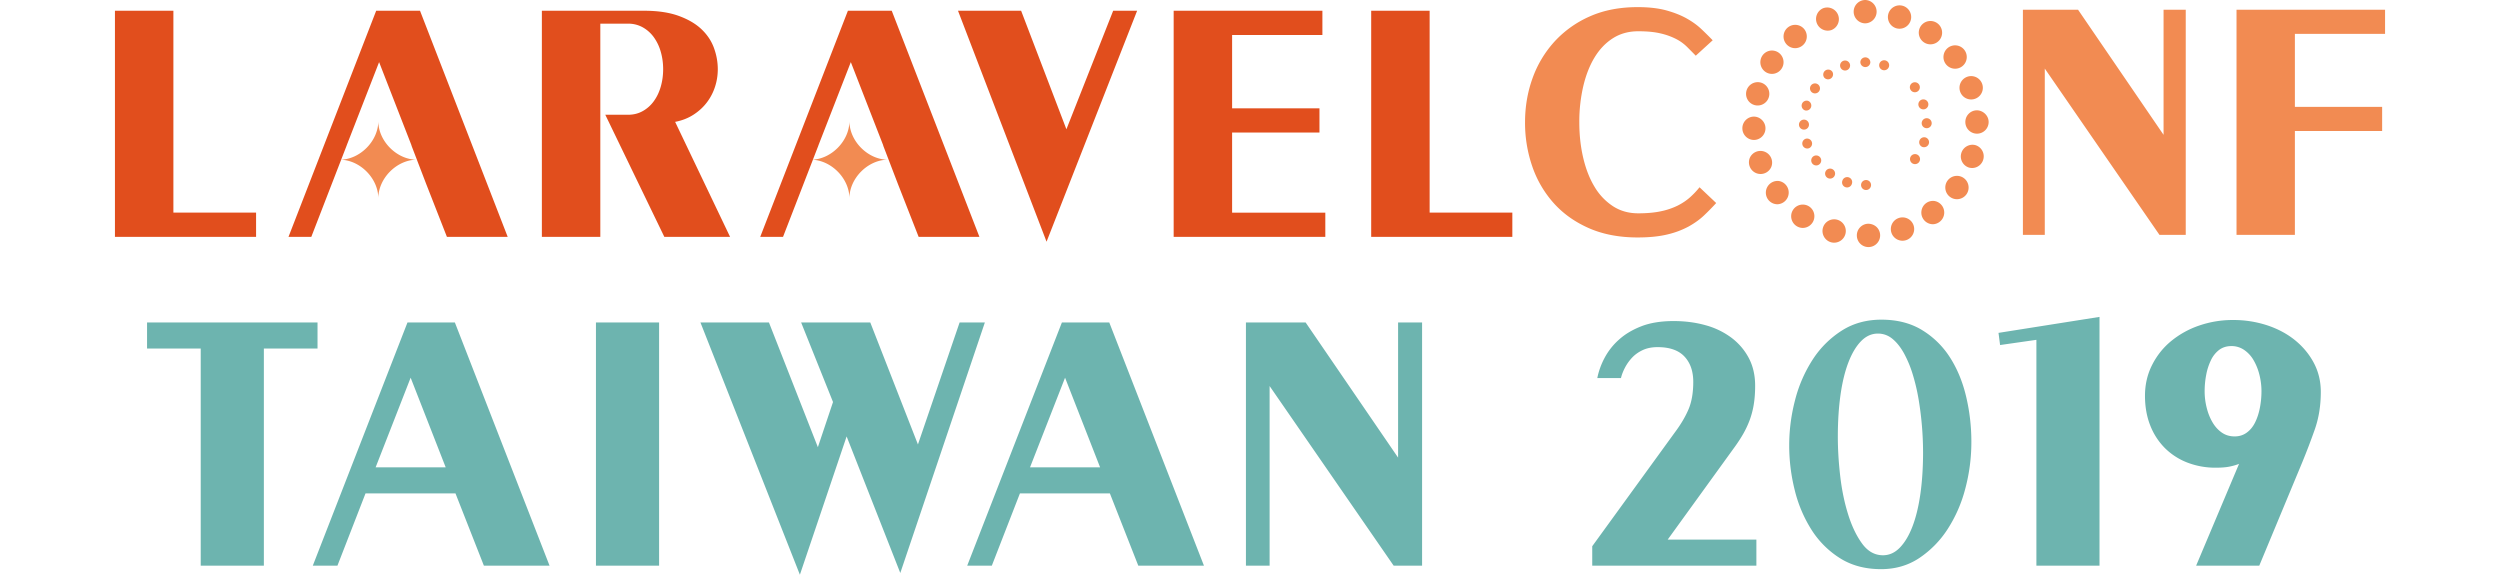
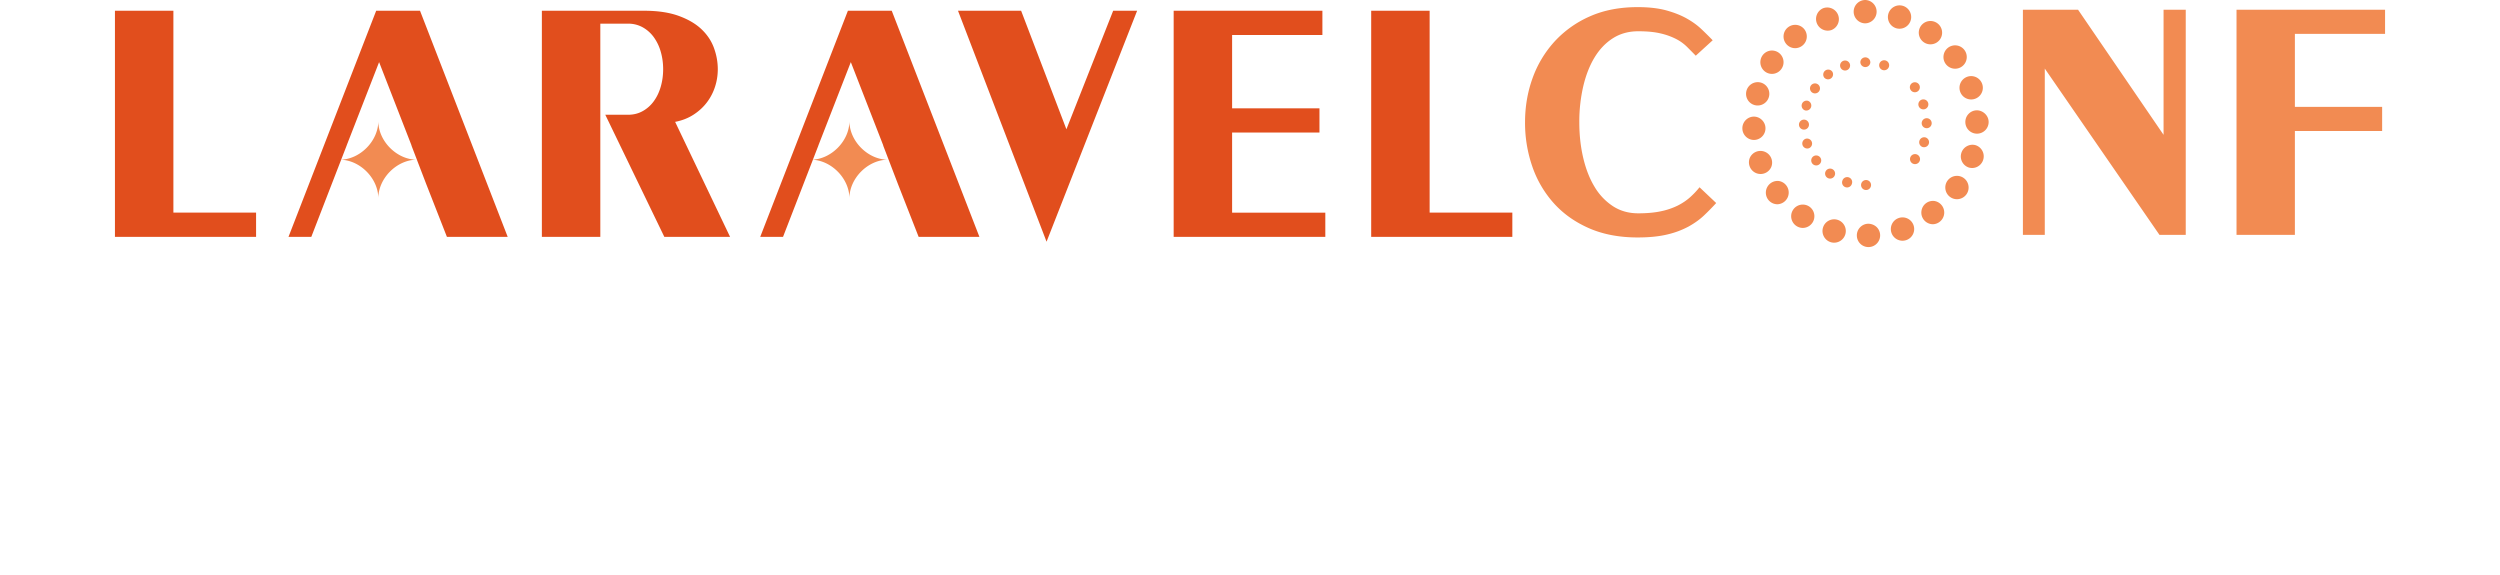
<svg xmlns="http://www.w3.org/2000/svg" width="174" height="40" viewBox="0 0 174 40">
  <g fill="none" fill-rule="evenodd">
    <path fill="#E14E1D" d="M17.823 14.799v1.686H8V.748h4.068v14.05h5.755zm19.891 1.686V.748h7.12c.948 0 1.751.12 2.41.36.657.24 1.186.55 1.586.933.4.382.688.817.864 1.304.176.487.264.978.264 1.472 0 .42-.064.828-.193 1.225-.13.398-.319.761-.57 1.09-.25.33-.562.615-.935.855s-.797.405-1.271.495l3.824 8.003h-4.576l-4.109-8.498h1.586c.38 0 .723-.086 1.028-.259a2.38 2.38 0 0 0 .772-.697c.21-.292.37-.629.478-1.011.109-.382.163-.783.163-1.203 0-.42-.054-.82-.163-1.202a3.24 3.24 0 0 0-.478-1.013 2.402 2.402 0 0 0-.772-.696 2.056 2.056 0 0 0-1.028-.259h-1.932v14.838h-4.068zm36.508-7.487l3.255-8.25h1.667L72.84 16.822 66.677.748h4.393l3.152 8.25zm11.533-6.564v5.104h6.08v1.685h-6.08V14.8h6.487v1.686H81.687V.748h10.352v1.686h-6.284zm19.504 12.365v1.686h-9.824V.748h4.068v14.05h5.756zm-74.154 1.686l-1.44-3.676-1.03-2.686h.008l-.659-1.693-1.598-4.107-1.599 4.107-.002.006-.657 1.687h.003l-.654 1.686-.374.968-.013.032-1.422 3.676H20.08L26.182.748h3.051l6.102 15.737h-4.23zm32.832 0l-1.44-3.676-1.03-2.686h.008l-.659-1.693-1.598-4.107-1.599 4.107-.002.006-.657 1.687h.003l-.653 1.686-.375.968-.012.032-1.423 3.676h-1.587L59.014.748h3.051l6.102 15.737h-4.23z" />
    <path fill="#F28B52" d="M110.195 10.997c.183.776.446 1.447.792 2.015a4.114 4.114 0 0 0 1.28 1.343c.507.328 1.093.492 1.756.492.61 0 1.138-.048 1.585-.145a4.845 4.845 0 0 0 1.158-.392c.324-.164.609-.354.852-.57.244-.217.467-.452.67-.706l1.159 1.097c-.258.283-.535.567-.833.85-.298.285-.653.542-1.066.773a5.952 5.952 0 0 1-1.483.56c-.576.142-1.27.213-2.082.213-1.287 0-2.42-.217-3.403-.65-.981-.433-1.8-1.018-2.457-1.757a7.444 7.444 0 0 1-1.482-2.553 9.291 9.291 0 0 1-.498-3.055c0-1.075.172-2.094.518-3.056a7.56 7.56 0 0 1 1.523-2.552 7.305 7.305 0 0 1 2.457-1.758c.969-.433 2.082-.65 3.342-.65.772 0 1.432.075 1.98.224.548.15 1.022.337 1.422.56.4.224.741.47 1.026.74.284.268.548.53.792.783l-1.178 1.074c-.203-.209-.41-.417-.62-.627a3.085 3.085 0 0 0-.772-.548 4.683 4.683 0 0 0-1.076-.38c-.413-.098-.924-.146-1.534-.146-.663 0-1.249.16-1.757.481-.507.321-.934.765-1.28 1.333-.345.567-.608 1.238-.791 2.014a10.904 10.904 0 0 0-.275 2.508c0 .88.092 1.709.275 2.485zM144.632.676l5.952 8.708V.676h1.544v15.672H150.3l-7.983-11.575v11.575h-1.523V.676h3.838zm15.092 1.679v5.082h6.073v1.679h-6.073v7.232h-4.062V.676H166v1.679h-6.276zm-29.896-.73a.812.812 0 0 1 0-1.625.813.813 0 0 1 0 1.625zm2.132.336a.814.814 0 0 1-.122-1.497.805.805 0 0 1 1.091.352.813.813 0 0 1-.97 1.145zm1.927.973a.812.812 0 1 1 1.132-.187v.001a.812.812 0 0 1-1.132.186zm2.19 1.848a.81.81 0 0 1-.803-.932.81.81 0 0 1 1.454-.364c.266.361.19.87-.17 1.137a.803.803 0 0 1-.48.159zm.346 1.588a.815.815 0 0 1 .508-1.03.813.813 0 1 1-.1 1.498.805.805 0 0 1-.408-.468zm1.164 1.308c.424.003.815.352.822.8a.81.81 0 0 1-.8.825h-.011a.809.809 0 0 1-.81-.801.809.809 0 0 1 .8-.824zm-.091 2.425a.815.815 0 0 1 .143 1.495.804.804 0 0 1-.618.059.813.813 0 0 1 .475-1.554zm-.828 2.282c.177.124.296.31.334.524a.809.809 0 0 1-.655.942.8.8 0 0 1-.607-.133.807.807 0 0 1-.334-.523.809.809 0 0 1 .656-.943.808.808 0 0 1 .606.133zm-2.023 1.605a.815.815 0 0 1-.108 1.617.809.809 0 0 1-.804-.921.808.808 0 0 1 .912-.696zm-2.499 1.186a.812.812 0 1 1 .538 1.533.812.812 0 0 1-.538-1.533zm-2.122.396a.866.866 0 0 1 .58.221.813.813 0 0 1-.534 1.403h-.023a.806.806 0 0 1-.81-.79.806.806 0 0 1 .22-.58.803.803 0 0 1 .567-.254zm-2.142-.276c.21.061.38.2.485.39a.81.81 0 0 1-.32 1.103.805.805 0 0 1-1.1-.32.807.807 0 0 1-.069-.619.804.804 0 0 1 .388-.485.802.802 0 0 1 .616-.069zm-1.953-.918a.815.815 0 0 1-.456 1.486.815.815 0 0 1-.67-1.268.81.81 0 0 1 1.126-.218zm-2.12-1.78a.815.815 0 0 1-.097 1.619.809.809 0 0 1-.638-.31.815.815 0 0 1 .735-1.309zm-.536-.961a.806.806 0 0 1-.736.473.806.806 0 0 1-.76-.532.808.808 0 0 1 .024-.621.811.811 0 0 1 1.472.68zm-1.176-1.896h-.035a.813.813 0 0 1-.034-1.624.795.795 0 0 1 .583.214.81.81 0 0 1-.514 1.41zm.023-2.427a.806.806 0 0 1-.49-.383.814.814 0 0 1 .92-1.185c.21.058.384.194.49.383a.813.813 0 0 1-.92 1.185zm.764-2.305a.815.815 0 0 1 .279-1.475.807.807 0 0 1 .61.117.815.815 0 0 1-.28 1.474.802.802 0 0 1-.61-.116zm1.976-1.66a.807.807 0 0 1-.545-.298.81.81 0 1 1 1.262-1.021.816.816 0 0 1-.63 1.323.75.75 0 0 1-.087-.005zm2.606-1.257a.813.813 0 0 1-.583-1.516.811.811 0 1 1 .583 1.516zm2.71 2.228a.348.348 0 1 1-.696.001.348.348 0 0 1 .695 0zm1.297.315a.348.348 0 1 1-.662-.213.348.348 0 0 1 .662.213zm1.139.7a.348.348 0 1 1 0 0zm.868 1.019a.348.348 0 1 1-.411-.563.348.348 0 0 1 .41.563zm.512 1.235a.348.348 0 1 1-.218-.66.348.348 0 0 1 .218.66zm.108 1.334a.348.348 0 1 1 .346-.35.347.347 0 0 1-.346.35zm-.307 1.303a.35.35 0 0 1 .211-.665.349.349 0 1 1-.21.665zm-.692 1.144a.349.349 0 1 1 .406-.566.349.349 0 0 1-.406.566zm-1.01.876a.348.348 0 1 1 0 0zm-1.231.521a.349.349 0 1 1 0 0zm-1.33.116a.348.348 0 1 1 .696-.01.348.348 0 0 1-.696.01zm-1.302-.3a.348.348 0 1 1 .664.207.348.348 0 1 1-.664-.207zm-1.147-.687a.348.348 0 1 1 .567.402.348.348 0 0 1-.567-.402zm-.88-1.008a.348.348 0 1 1-.07.488.35.35 0 0 1 .07-.488zm-.526-1.23a.349.349 0 0 1 .225.66.348.348 0 0 1-.225-.66zm-.124-1.332a.348.348 0 1 1 .012.696.348.348 0 0 1-.012-.696zm.292-1.306a.349.349 0 0 1-.203.666.348.348 0 0 1 .203-.666zm.68-1.153a.35.35 0 0 1 .086.485.347.347 0 1 1-.571-.398.347.347 0 0 1 .484-.087zm1-.887a.349.349 0 0 1-.555.421.347.347 0 1 1 .554-.421zm1.224-.535a.348.348 0 1 1-.658.23.348.348 0 0 1 .658-.23zM26.33 13.802c0-1.393-1.29-2.686-2.68-2.686 1.39 0 2.68-1.294 2.68-2.686 0 1.392 1.29 2.686 2.68 2.686-1.39 0-2.68 1.293-2.68 2.686zm32.789 0c0-1.393-1.291-2.686-2.68-2.686 1.389 0 2.68-1.294 2.68-2.686 0 1.392 1.29 2.686 2.68 2.686-1.39 0-2.68 1.293-2.68 2.686z" />
-     <path fill="#6DB4AF" d="M22.1 24.256h-3.735v15.115H13.97V24.256h-3.735v-1.813H22.1v1.813zm4.043 8.272h4.878l-2.44-6.24-2.438 6.24zm5.515-10.086l6.591 16.93h-4.57l-1.977-5.03H25.44l-1.955 5.03H21.77l6.591-16.93h3.296zm9.82 16.93v-16.93h4.395v16.93h-4.394zm22.411-8.44l2.9-8.49h1.758L62.66 39.88l-3.735-9.505L55.672 40 48.75 22.442h4.768l3.406 8.683 1.054-3.144-2.22-5.539h4.813l3.317 8.49zm7.8 1.596h4.878l-2.439-6.24-2.439 6.24zm5.515-10.086l6.591 16.93h-4.57l-1.977-5.03h-6.262l-1.956 5.03h-1.713l6.592-16.93h3.295zm13.666 0l6.437 9.408v-9.408h1.67v16.93H97l-8.635-12.504v12.504h-1.648v-16.93h4.153zm29.836 8.707l-4.636 6.409h6.174v1.814H110.82v-1.355l5.757-7.932c.41-.548.724-1.08.944-1.596.22-.516.33-1.153.33-1.91 0-.742-.205-1.33-.615-1.767-.41-.435-1.033-.652-1.868-.652-.395 0-.74.069-1.033.205-.293.137-.538.311-.735.52-.198.21-.363.44-.495.69-.132.25-.227.495-.286.737h-1.647a5.12 5.12 0 0 1 .494-1.379 4.559 4.559 0 0 1 1-1.281c.424-.387.948-.701 1.57-.943.623-.242 1.374-.363 2.253-.363.79 0 1.53.097 2.219.29a5.37 5.37 0 0 1 1.801.87c.513.388.915.86 1.209 1.416.292.556.44 1.196.44 1.922 0 .5-.034.944-.1 1.33a5.83 5.83 0 0 1-.285 1.077c-.125.33-.275.649-.45.955-.176.306-.382.62-.616.943zm12.952 3.229c.124-.879.187-1.85.187-2.915a22.51 22.51 0 0 0-.308-3.652 13.56 13.56 0 0 0-.407-1.741 7.823 7.823 0 0 0-.604-1.463c-.234-.427-.501-.766-.802-1.016-.3-.25-.64-.374-1.021-.374-.44 0-.832.177-1.176.532-.344.354-.637.846-.879 1.475-.241.629-.425 1.383-.549 2.26-.124.88-.186 1.85-.186 2.915 0 .855.054 1.762.164 2.72.11.96.293 1.851.55 2.673.255.823.582 1.504.977 2.044.396.54.879.81 1.45.81.44 0 .832-.177 1.176-.532.344-.355.637-.846.879-1.475.241-.63.424-1.383.549-2.261zm2.065-9.493c.505.79.879 1.697 1.12 2.72.243 1.025.364 2.077.364 3.157 0 1.097-.14 2.173-.418 3.228a9.61 9.61 0 0 1-1.23 2.83 6.937 6.937 0 0 1-1.978 2.02c-.776.516-1.662.773-2.659.773-1.099 0-2.05-.253-2.856-.761a6.35 6.35 0 0 1-1.988-1.984 9.247 9.247 0 0 1-1.165-2.757 12.734 12.734 0 0 1-.384-3.107c0-1.08.139-2.144.417-3.193a9.506 9.506 0 0 1 1.23-2.805 6.691 6.691 0 0 1 2.011-1.995c.798-.508 1.717-.762 2.757-.762 1.099 0 2.044.242 2.835.726a5.994 5.994 0 0 1 1.944 1.91zm3.483-.87l-.11-.847 7.03-1.112v17.316h-4.393v-15.72l-2.527.363zm18.082 4.365c.073-.379.11-.762.11-1.149s-.048-.77-.143-1.149a3.852 3.852 0 0 0-.407-1.015 2.169 2.169 0 0 0-.658-.714 1.545 1.545 0 0 0-.88-.266c-.337 0-.622.09-.857.266a1.95 1.95 0 0 0-.57.714 4.024 4.024 0 0 0-.33 1.015c-.074.38-.11.762-.11 1.149s.047.77.143 1.149c.095.379.23.717.406 1.015.176.3.392.537.648.714.257.178.553.266.89.266.322 0 .604-.088.846-.266.242-.177.436-.415.582-.714.147-.298.257-.636.33-1.015zm3.768-3.096c.315.605.472 1.27.472 1.996 0 .95-.142 1.83-.428 2.636a47.924 47.924 0 0 1-.868 2.273l-2.988 7.183h-4.394l2.988-7.087c-.206.081-.432.145-.681.194-.25.049-.557.072-.923.072a5.401 5.401 0 0 1-2.01-.362 4.529 4.529 0 0 1-1.56-1.016 4.59 4.59 0 0 1-1.011-1.572c-.241-.612-.362-1.297-.362-2.055 0-.775.164-1.488.494-2.141.329-.653.772-1.21 1.329-1.668a6.257 6.257 0 0 1 1.945-1.077 7.125 7.125 0 0 1 2.361-.387 7.5 7.5 0 0 1 2.395.375c.747.25 1.395.601 1.945 1.052.549.452.98.98 1.296 1.584z" />
  </g>
</svg>